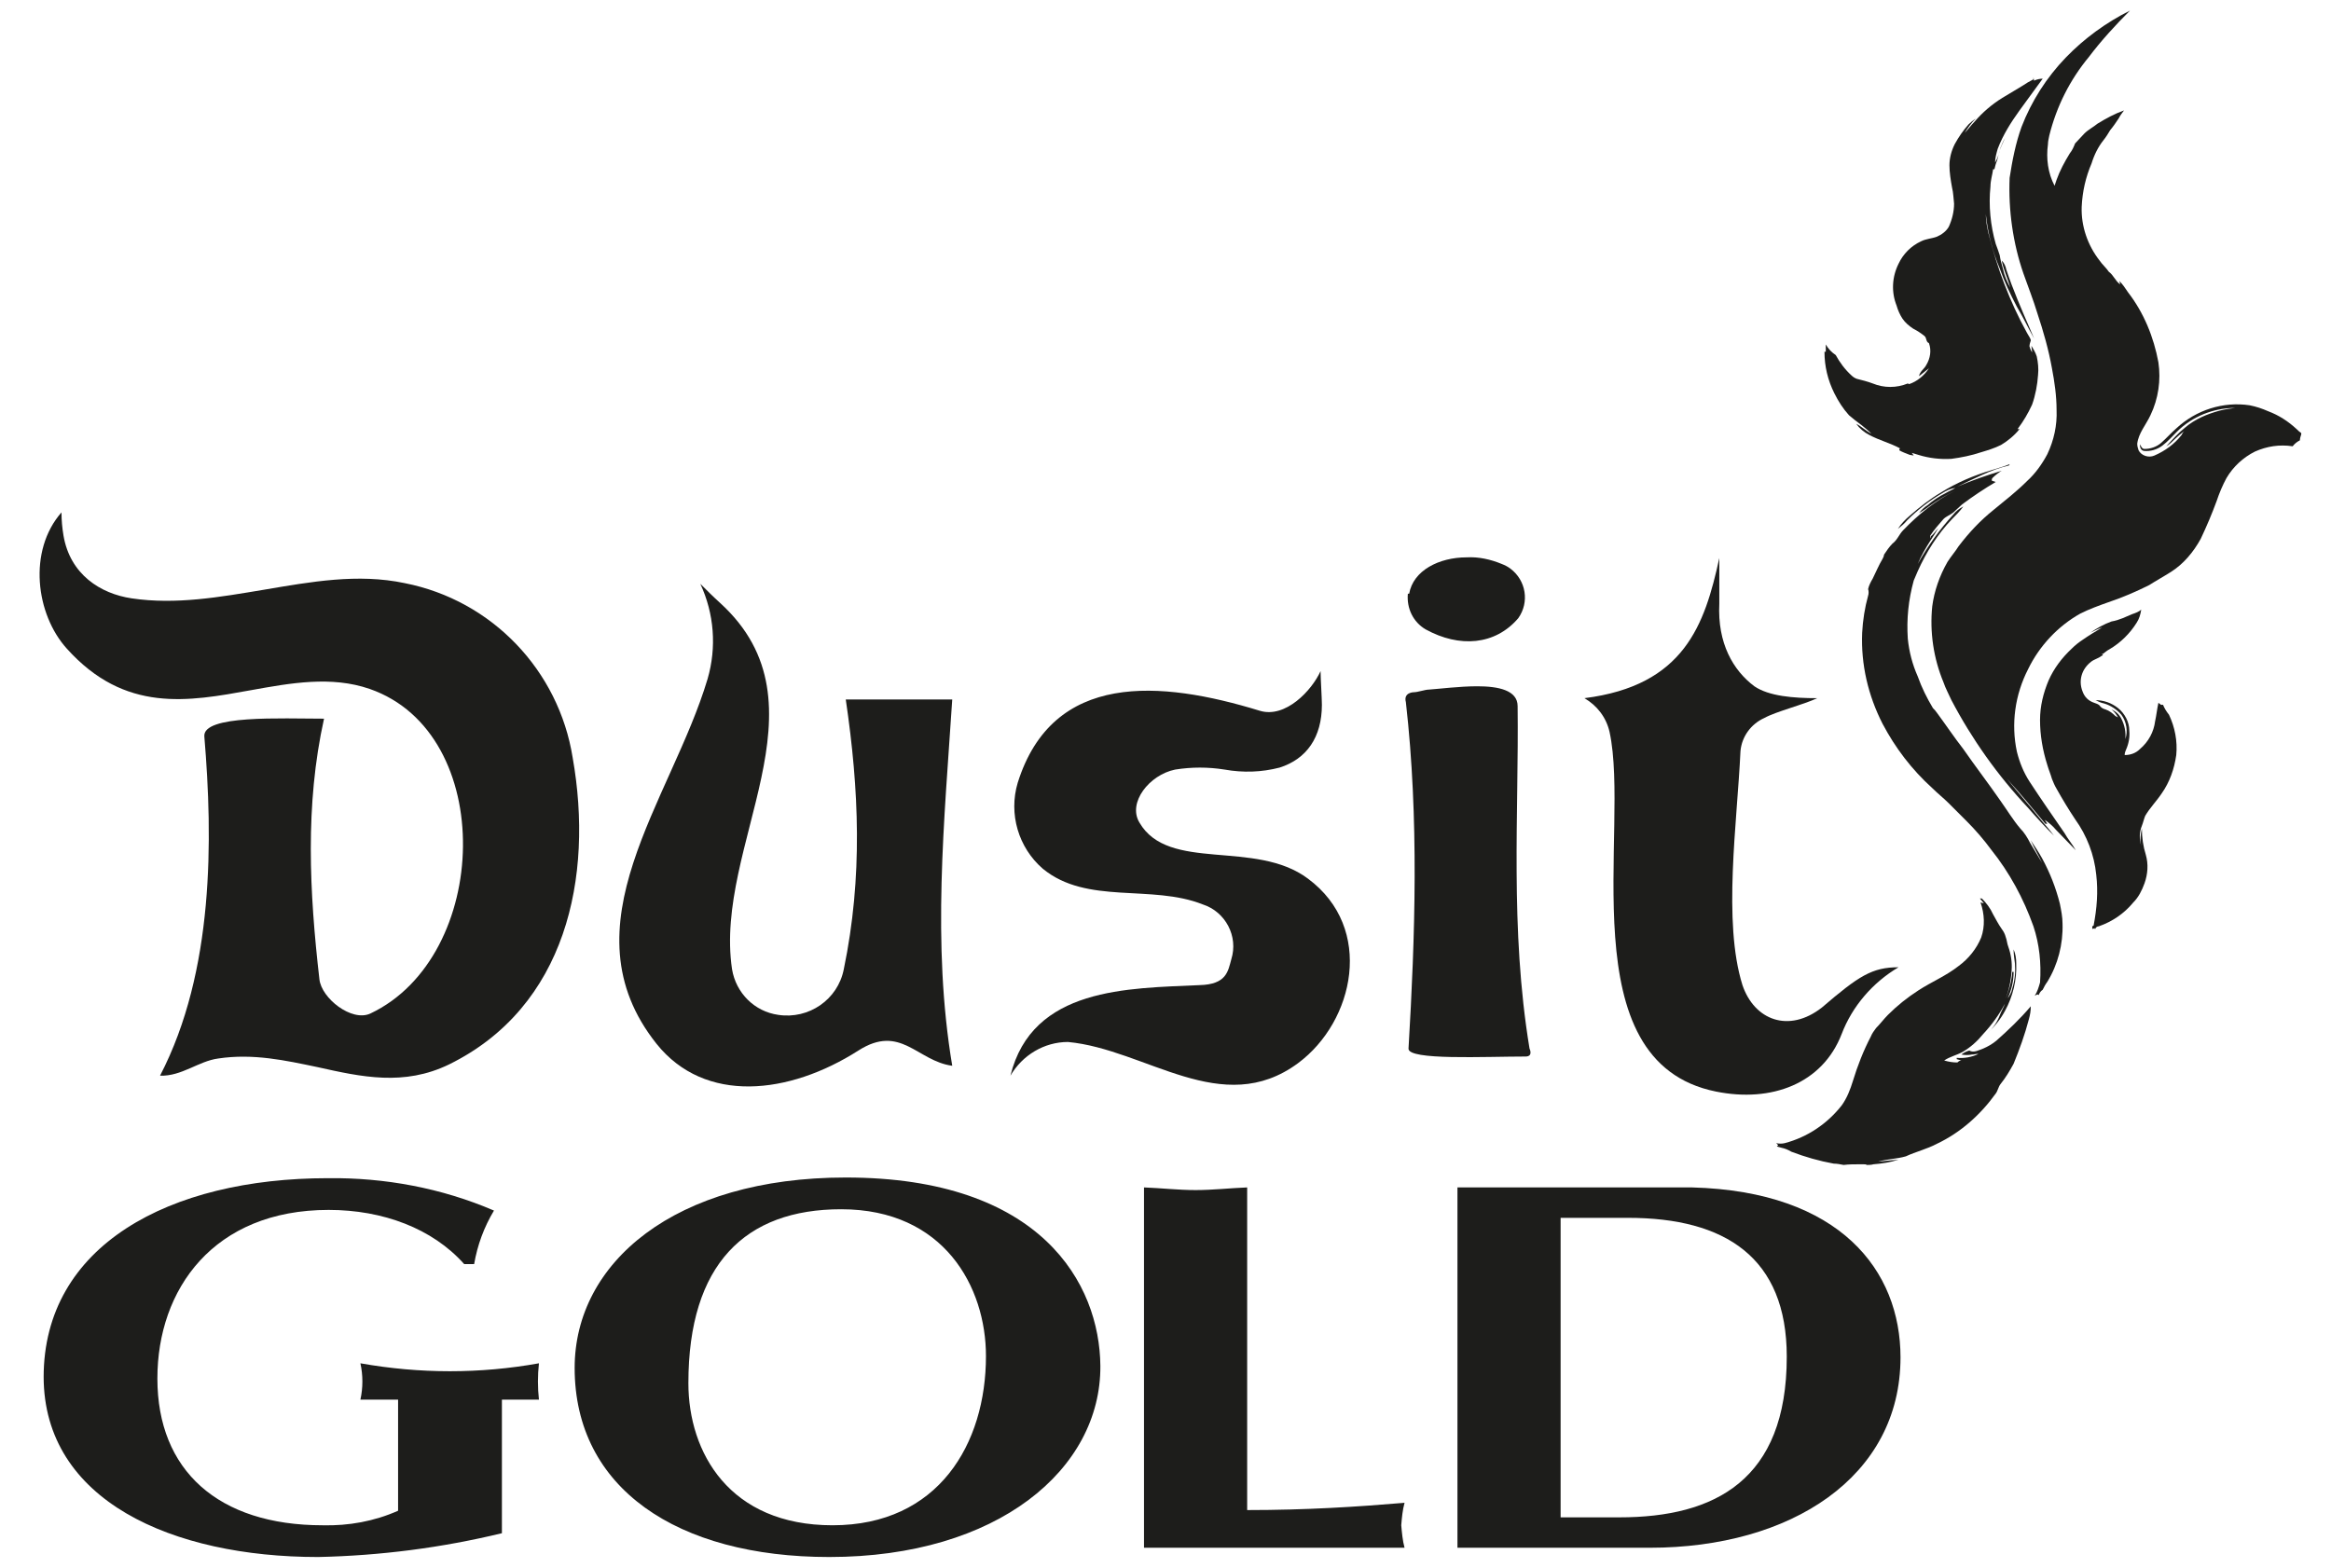
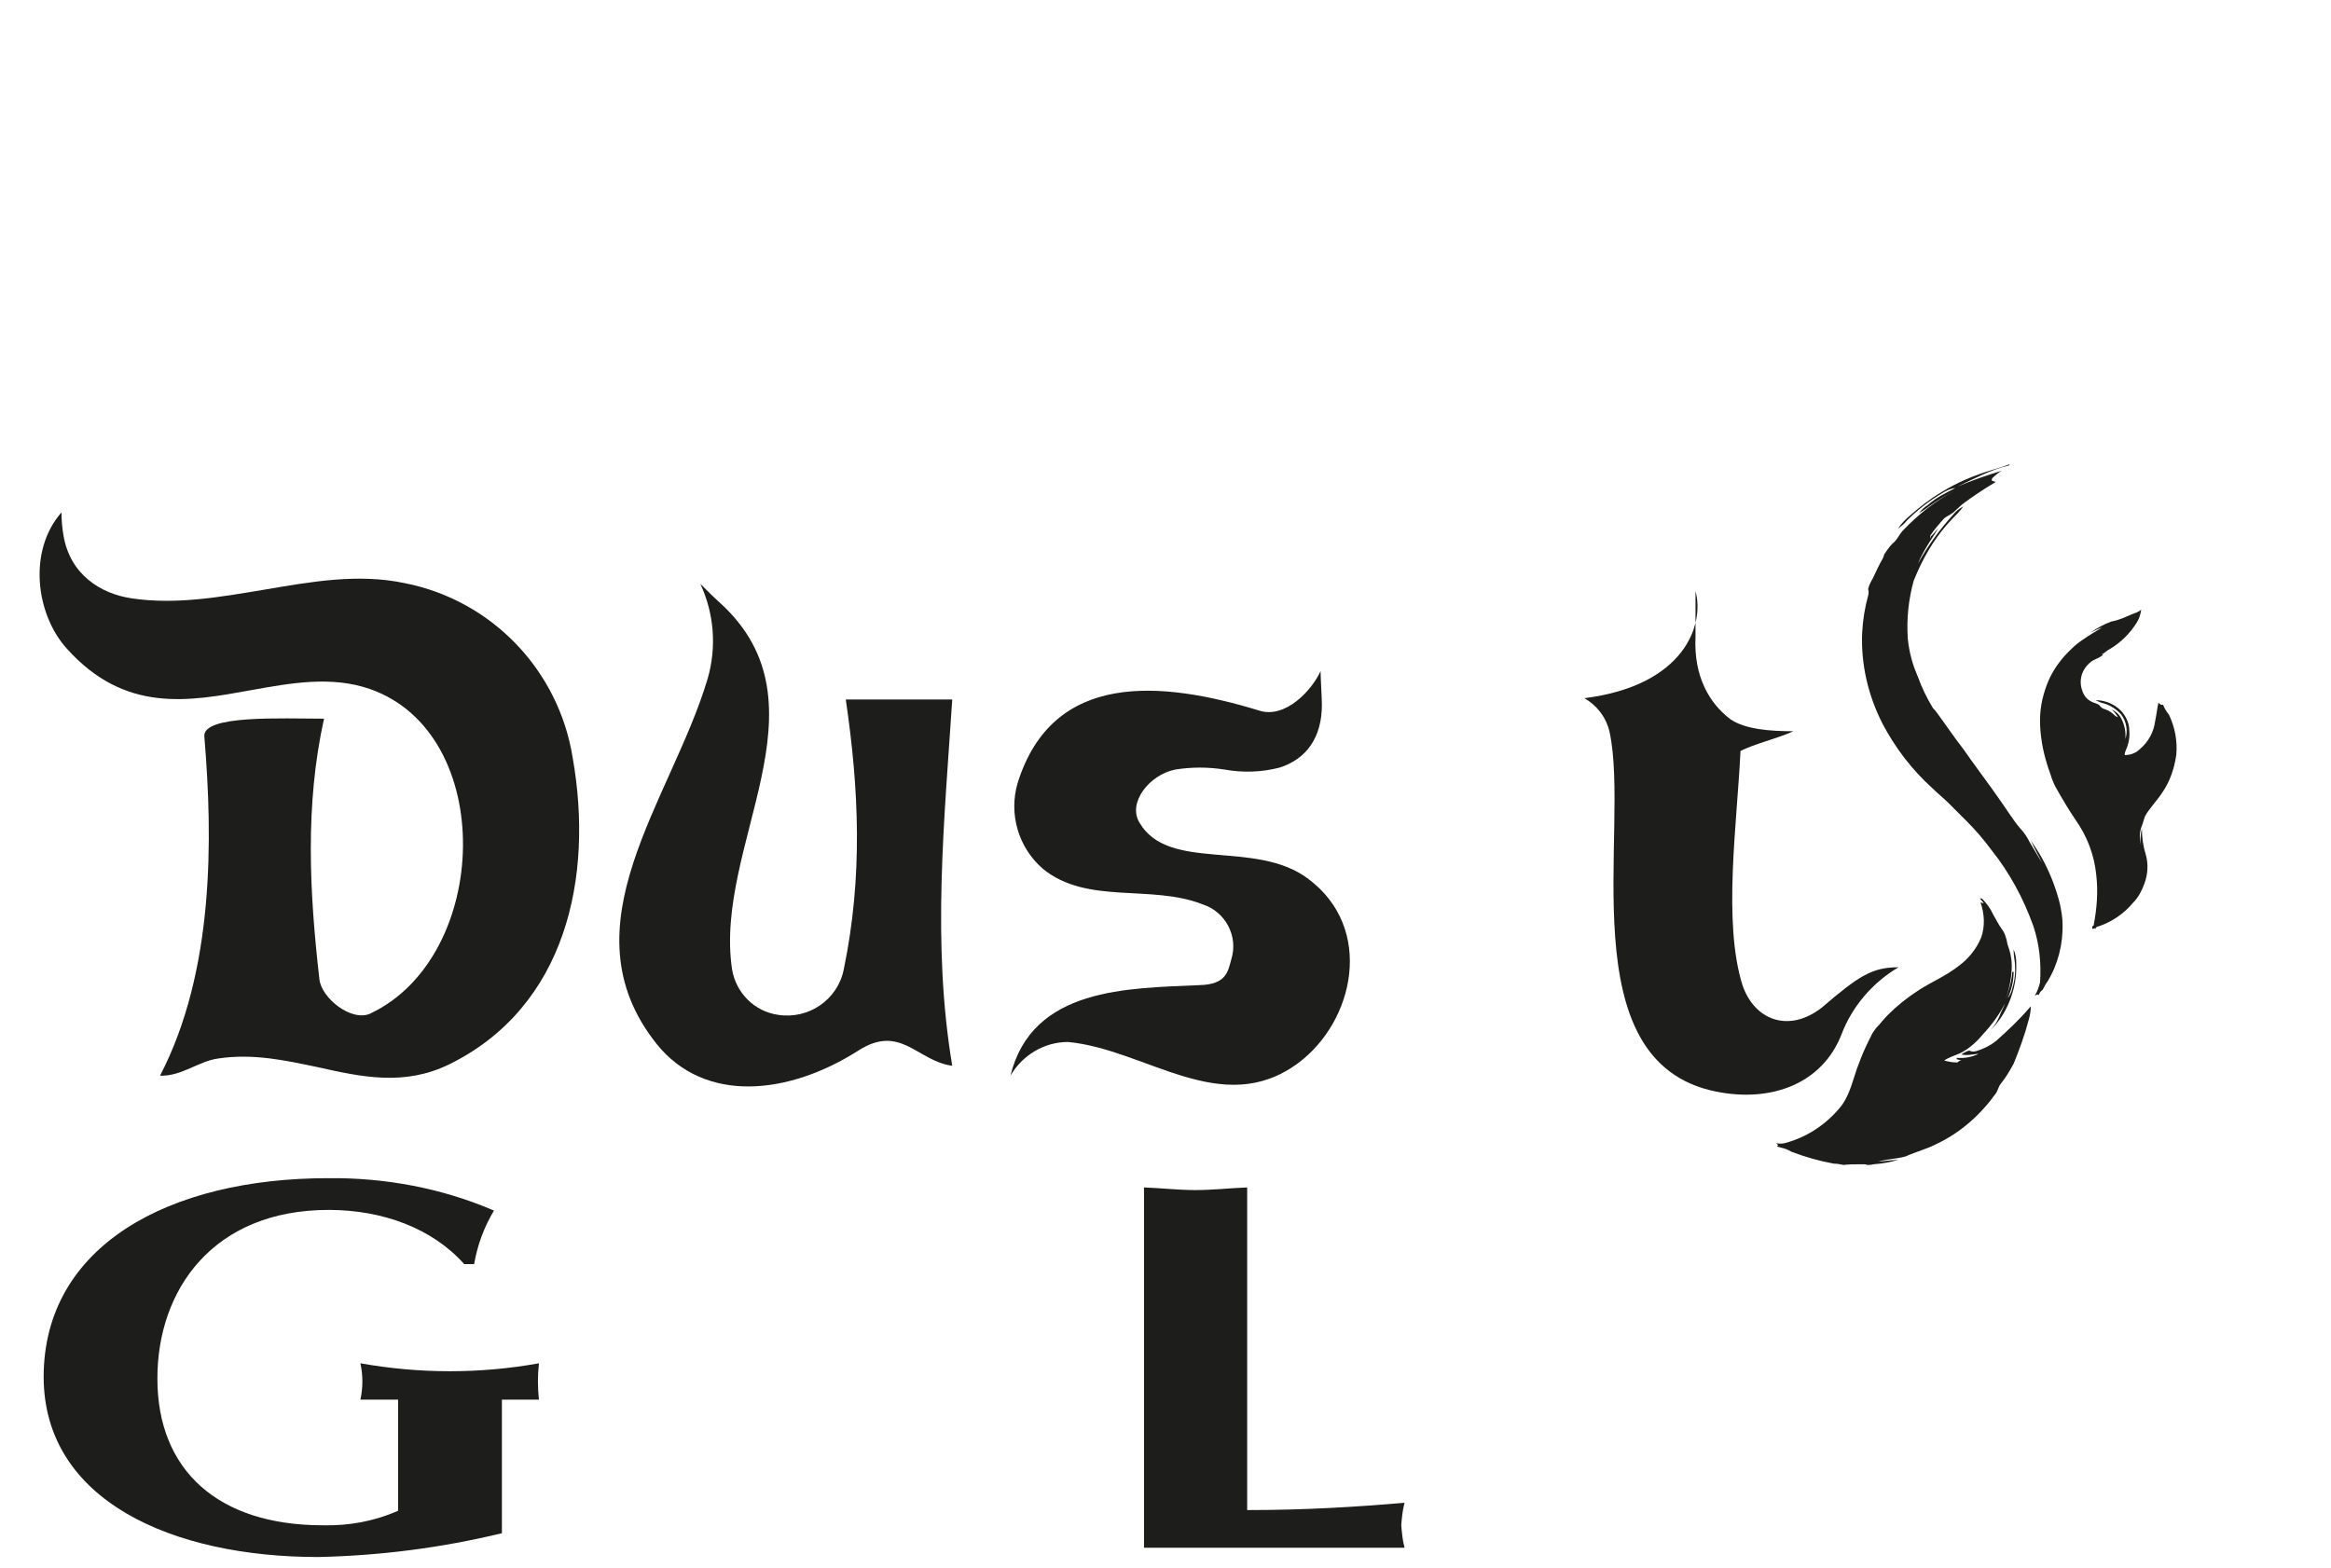
<svg xmlns="http://www.w3.org/2000/svg" version="1.1" id="Layer_1" x="0px" y="0px" viewBox="0 0 352.5 237.1" style="enable-background:new 0 0 352.5 237.1;" xml:space="preserve">
  <style type="text/css">
	.st0{fill:#1d1d1b;}
</style>
  <g>
    <path class="st0" d="M10.1,98.1c8.8,9.8,18.4,8,27.8,6.3c6.1-1.1,12.2-2.2,18-0.2c19.3,6.7,18.3,40.5,0.1,49.1   c-2.8,1.3-7.4-2.3-7.7-5.2c-1.5-13.1-2.2-26.3,0.7-39.4c-6.5,0-18.4-0.6-18.1,2.7c1.3,15.5,1.5,35.5-6.7,51.3   c3.3,0.1,5.8-2.2,8.8-2.6c5.3-0.8,10.2,0.3,15,1.3c6.7,1.5,13.1,2.9,19.9-0.4c17.7-8.7,21.9-28.3,18.7-46.4   c-2.1-13.2-12.2-23.8-25.4-26.4c-7.1-1.5-14.2-0.2-21.3,1c-6.6,1.1-13.3,2.3-20,1.3c-4.7-0.7-9.3-3.6-10.3-9.5   c-0.2-1.2-0.3-2.3-0.3-3.5C4.2,83.3,5.4,92.9,10.1,98.1" />
    <path class="st0" d="M107,102.7c-5.5,18.4-21.9,37.4-7.7,55.2c7.3,9.1,20,7.7,30.5,1c6.4-4.1,8.9,1.6,14.2,2.3   c-3.1-18.5-1.2-37,0-55.4h-16.1c2,13.6,2.6,26.8-0.3,40.8c-0.9,4.6-5.3,7.6-9.9,6.9c-3.6-0.5-6.4-3.3-7-6.9   c-2.8-18.8,15.2-39.9-1.8-55.4c-1-0.9-2-1.9-3-2.9C108,92.8,108.4,97.9,107,102.7" />
    <path class="st0" d="M190.5,107.5c-15-4.6-31.3-6-36.6,10.9c-1.4,4.7,0.1,9.8,3.8,13c6.7,5.5,16.4,2.3,24.2,5.4   c3.4,1.1,5.4,4.8,4.3,8.3c-0.5,1.8-0.7,3.8-4.8,3.9c-10.8,0.5-25.3,0.3-28.6,13.7c1.8-3.1,5.1-5.1,8.7-5.1   c11.8,1.1,23.3,11.7,34.8,3.2c8.5-6.3,11.6-20.4,1.5-27.9c-8-6-21.1-0.9-25.5-8.5c-1.8-3,1.5-7.2,5.4-8c2.5-0.4,5-0.4,7.5,0   c2.8,0.5,5.6,0.4,8.3-0.3c4.1-1.3,6.4-4.6,6.4-9.5c0-1-0.2-4.1-0.2-5.1C198.4,104.4,194.4,108.7,190.5,107.5" />
-     <path class="st0" d="M216.1,104.3c-0.6,0-1.7,0.4-2.3,0.4c0,0-1.6,0-1.2,1.5c2,17.6,1.4,35.5,0.4,52.4c-0.1,1.8,11.5,1.2,17.7,1.2   c1.2,0,0.6-1.2,0.6-1.2c-3-18.2-1.6-35.7-1.8-51.8c0-2.4-2.9-3-6.1-3C220.7,103.8,217.6,104.2,216.1,104.3 M212.9,89.8   c-0.2,2.2,0.8,4.3,2.7,5.4c5.1,2.8,10.5,2.4,14-1.7c1.7-2.4,1.2-5.7-1.2-7.5c-0.4-0.3-0.8-0.5-1.3-0.7c-1.7-0.7-3.5-1.1-5.3-1   c-4.2,0-8.1,2-8.7,5.5" />
-     <path class="st0" d="M239.6,105.6c1.9,1.1,3.3,2.9,3.8,5.1c3.2,14.7-6.3,49.9,16.1,54.4c8.4,1.7,16.1-1.2,19-8.7   c1.6-4.2,4.7-7.8,8.6-10.1c-4,0-6,1.3-11.6,6.1c-5,3.9-10.2,1.9-12-3.4c-3-9.6-0.8-24.5-0.3-35.4c0.2-2.2,1.6-4.1,3.6-5   c1.8-1,5.9-2,8-3c-3.6,0-7.3-0.3-9.5-1.8c-3.2-2.4-5.6-6.5-5.3-12.5c0-0.4,0-5.5,0-6.9C257.8,94.5,254.7,103.7,239.6,105.6" />
-     <path class="st0" d="M104.1,209.2c0-18,8.6-26.3,23.1-26.3c15.6,0,21.9,11.8,21.9,22.2c0,13.3-7.2,25.6-23.2,25.6   C110.3,230.7,104.1,219.7,104.1,209.2 M86.9,206.9c0,18.2,15.5,28.6,38.5,28.6c25.5,0,41.1-13.3,41-28.9   c-0.1-12.4-8.9-28.5-38.5-28.5C102,178.1,86.9,191,86.9,206.9" />
+     <path class="st0" d="M239.6,105.6c1.9,1.1,3.3,2.9,3.8,5.1c3.2,14.7-6.3,49.9,16.1,54.4c8.4,1.7,16.1-1.2,19-8.7   c1.6-4.2,4.7-7.8,8.6-10.1c-4,0-6,1.3-11.6,6.1c-5,3.9-10.2,1.9-12-3.4c-3-9.6-0.8-24.5-0.3-35.4c1.8-1,5.9-2,8-3c-3.6,0-7.3-0.3-9.5-1.8c-3.2-2.4-5.6-6.5-5.3-12.5c0-0.4,0-5.5,0-6.9C257.8,94.5,254.7,103.7,239.6,105.6" />
    <path class="st0" d="M180.8,180c-2.6,0-5.2-0.3-7.8-0.4v54.5h39.4c-0.3-1.1-0.4-2.3-0.5-3.4c0.1-1.2,0.2-2.3,0.5-3.4   c-7.1,0.6-14.8,1.1-23.8,1.1v-48.8C186,179.7,183.4,180,180.8,180" />
-     <path class="st0" d="M236,184.2h10.2c14.7,0,24,6,24,21c0,18.7-10.9,24.3-25.3,24.3H236L236,184.2z M220.4,179.6v54.5h29.1   c21.3,0,37.9-10.7,37.9-28.8c0-13.1-9.1-25.1-31.5-25.7H220.4z" />
    <path class="st0" d="M6.6,208.2c0,18.8,19.5,27.3,41.5,27.3c9.4-0.2,18.7-1.4,27.8-3.6v-20.2h5.6c-0.2-1.8-0.2-3.7,0-5.5   c-8.9,1.6-18,1.6-27,0c0.4,1.8,0.4,3.7,0,5.5h5.7v16.8c-3.6,1.6-7.5,2.3-11.4,2.2c-15.8,0-25-8.3-25-22.2   c0-13.5,8.5-25.5,25.9-25.5c8.2,0,15.7,2.8,20.5,8.2h1.5c0.5-2.9,1.5-5.6,3-8.1c-7.9-3.4-16.5-5-25.1-4.9c-24,0-43,10.2-43,30.1" />
-     <path class="st0" d="M322.1,1.6c-3.6,1.8-6.9,4.2-9.7,7.1c-2.9,3-5.2,6.6-6.7,10.5c-0.9,2.5-1.4,5.1-1.8,7.7   c-0.2,4.9,0.5,9.9,2.1,14.5c0.7,2,1.5,4,2.1,6c0.9,2.7,1.7,5.5,2.2,8.3c0.4,2.1,0.7,4.2,0.7,6.3c0.1,2.3-0.4,4.6-1.4,6.7   c-0.8,1.5-1.8,2.9-3,4c-1.6,1.6-3.4,3-5.1,4.4c-2,1.6-3.7,3.4-5.3,5.5c-0.5,0.8-1.2,1.6-1.7,2.4c-1.2,2.1-2,4.4-2.3,6.7   c-0.4,3.9,0.2,7.9,1.7,11.5c0.3,0.9,0.8,1.8,1.2,2.7c3.1,5.9,7,11.4,11.6,16.3c1.3,1.5,2.6,2.9,3.9,4.2c-0.7-1-1.5-1.8-2.2-2.7   c-1.6-2-3.3-3.9-4.9-5.9c2,2.2,3.9,4.5,5.8,6.8h0.3c-0.1-0.2-0.3-0.4-0.4-0.6c0.6,0.4,1.2,0.9,1.7,1.5c1,1,2,2.1,3,3.1   c-0.5-0.9-1.2-1.7-1.7-2.6c-1.8-2.6-3.6-5.2-5.3-7.8c-0.9-1.4-1.5-2.9-1.9-4.5c-0.9-4.2-0.3-8.6,1.7-12.5c1.7-3.5,4.5-6.5,7.9-8.4   c1.4-0.7,2.8-1.2,4.2-1.7c2.1-0.7,4.2-1.6,6.2-2.6c1.1-0.7,2.2-1.3,3.3-2c1.9-1.2,3.4-3,4.5-5c0.9-1.9,1.7-3.8,2.4-5.7   c0.4-1.2,0.9-2.4,1.5-3.5c1-1.7,2.5-3.1,4.3-4c1.8-0.8,3.7-1.1,5.7-0.8c0.3-0.4,0.7-0.7,1.1-0.9c0-0.3,0.1-0.6,0.2-0.9v-0.2   c-0.3-0.2-0.5-0.4-0.7-0.6c-1.3-1.2-2.7-2.1-4.3-2.7c-0.9-0.4-1.8-0.7-2.8-0.9c-4-0.6-8.1,0.7-11.1,3.5c-0.8,0.7-1.5,1.5-2.3,2.2   c-0.7,0.6-1.6,0.9-2.5,0.9c-0.4,0-0.5-0.4-0.7-0.7c0,0.4,0.1,0.9,0.6,1c1,0.1,2-0.2,2.8-0.8c0.8-0.6,1.5-1.4,2.2-2.1   c2.3-2.3,5.5-3.6,8.8-3.6c-0.8,0.1-1.5,0.2-2.3,0.4c-1.9,0.5-3.8,1.3-5.3,2.6c-1,0.8-1.9,1.8-2.8,2.8c0.5-0.3,0.9-0.7,1.3-1.1   c0.4-0.4,0.9-0.8,1.4-1.2c-0.2,0.2-0.3,0.4-0.4,0.6c-1.1,1.4-2.5,2.4-4.1,3.1c-0.9,0.4-2,0-2.4-0.8c-0.1-0.3-0.2-0.6-0.2-1   c0.2-1.6,1.3-2.8,2-4.3c1.2-2.5,1.6-5.3,1.2-8c-0.7-3.8-2.2-7.5-4.6-10.6c-0.4-0.6-0.8-1.2-1.3-1.7c0,0.1,0.1,0.3,0.1,0.5   c-0.7-0.5-1-1.4-1.7-1.9c-0.4-0.6-1-1.1-1.4-1.7c-1.8-2.3-2.8-5.2-2.7-8.1c0.1-2.3,0.6-4.5,1.5-6.6c0.4-1.3,1-2.5,1.8-3.5   c0.4-0.5,0.7-1,1-1.5c0.5-0.6,0.9-1.2,1.3-1.8c0.2-0.4,0.5-0.8,0.8-1.2c-1.4,0.5-2.7,1.2-4,2c-0.6,0.5-1.4,0.9-2,1.5   c-0.5,0.5-0.9,1-1.4,1.5c-0.2,0.5-0.4,1-0.8,1.5c-0.8,1.3-1.5,2.6-2,4c-0.1,0.3-0.2,0.6-0.3,0.9c-1-1.9-1.3-4.1-1-6.3   c0-0.4,0.1-0.8,0.2-1.3c1.1-4.4,3.1-8.4,6-11.9C317.7,6.2,319.9,3.8,322.1,1.6L322.1,1.6z" />
-     <path class="st0" d="M307.5,11.7c0,0.1,0,0.2,0,0.3c-0.6,0.3-1.1,0.6-1.7,1c-1,0.6-2,1.2-3,1.8c-1.6,1-3,2.2-4.2,3.6   c-0.5,0.5-1,1.2-1.5,1.7c0.5-0.8,1-1.5,1.7-2.2c-0.4,0.3-0.8,0.6-1.1,0.9c-0.8,0.9-1.5,1.9-2.1,3c-0.5,1-0.8,2.1-0.8,3.2   c0,1.1,0.2,2.3,0.4,3.4c0.2,0.8,0.2,1.6,0.3,2.4c0,1.2-0.3,2.4-0.8,3.5c-0.4,0.7-1.1,1.2-1.8,1.5c-0.8,0.3-1.6,0.3-2.4,0.7   c-1.5,0.7-2.7,1.9-3.4,3.4c-1,2-1.1,4.3-0.3,6.3c0.2,0.7,0.5,1.4,0.9,2c0.4,0.6,1,1.1,1.6,1.5c0.6,0.3,1.2,0.7,1.7,1.1   c0.4,0.3,0.2,0.9,0.7,1.1c0.4,1.1,0.2,2.3-0.4,3.3c-0.3,0.6-1,1-1.1,1.7c0.5-0.4,1-0.8,1.5-1.2c-0.7,1.1-1.8,2-3,2.4l-0.2-0.1   c-1.7,0.7-3.6,0.7-5.3,0c-0.8-0.3-1.6-0.5-2.4-0.7c-0.3-0.1-0.6-0.3-0.8-0.5c-1-0.9-1.8-2-2.4-3.1c-0.6-0.4-1.1-0.9-1.5-1.6v1.1   h-0.2c0,2.2,0.5,4.3,1.5,6.3c0.6,1.2,1.3,2.3,2.2,3.3c0.6,0.5,1.2,1,1.9,1.5c0.5,0.4,1,0.8,1.5,1.3c-0.8-0.4-1.5-1.1-2.3-1.5   c0.5,0.7,1.2,1.3,2,1.7c1.5,0.8,3.1,1.2,4.6,2l-0.1,0.3c0.5,0.3,1.1,0.5,1.6,0.7l0.6,0.1l-0.3-0.4l1,0.3c1.6,0.5,3.3,0.7,5,0.6   c1.5-0.2,3-0.5,4.5-1c1-0.3,2-0.6,3-1.1c1-0.6,2-1.4,2.8-2.4h-0.3c0.9-1.2,1.6-2.4,2.2-3.7c0.5-1.4,0.8-3,0.9-4.5   c0.1-0.9,0-1.9-0.2-2.8c-0.2-0.6-0.5-1.1-0.8-1.6c0,0.3,0.1,0.7,0.1,1c-0.2-0.3-0.3-0.6-0.4-0.9c0-0.3,0.1-0.6,0.2-0.9   c0-0.3-0.4-0.8-0.6-1.2c-2.6-4.7-4.5-9.8-5.8-15c-0.2-0.9-0.4-1.9-0.4-2.9c0.3,2.8,1,5.6,2.1,8.2c0.7,2,1.6,3.9,2.6,5.8   c0.9,1.5,1.7,3.2,2.6,4.8c-0.2-0.5-0.4-0.9-0.6-1.4c-1.3-3-2.6-6-3.6-9c-0.1-0.5-0.3-1-0.7-1.4c0.3,1.5,0.9,2.7,1.3,4.1   c-0.5-0.9-0.9-1.8-1.1-2.8c-0.2-0.7-0.4-1.4-0.5-2.1c-0.2-0.6-0.4-1.2-0.6-1.7c-0.8-2.8-1.1-5.8-0.8-8.7c0-0.9,0.3-1.8,0.4-2.6h0.2   c0.1-0.4,0.2-0.9,0.4-1.3c0.1-0.4,0.2-0.8,0.3-1.2c0.2-0.8,0.6-1.5,0.9-2.2c-0.3,0.5-0.5,1-0.7,1.5c-0.2,0.8-0.4,1.5-0.8,2.2   c0-0.7,0.2-1.4,0.4-2.1c0.8-2.1,2-4,3.3-5.8l3.5-4.8c-0.4,0-0.9,0.1-1.3,0.3" />
    <path class="st0" d="M301.2,71.1c-2.7,0.8-5.3,1.9-7.7,3.4c-1.7,1-3.2,2.2-4.7,3.5c-0.7,0.6-1.3,1.2-1.8,2c0.5-0.4,1-0.8,1.4-1.3   c1.6-1.6,3.4-3,5.3-4.1c0.6-0.4,1.3-0.7,2-0.8c-0.5,0.3-1,0.5-1.5,0.8c-1,0.5-1.9,1.1-2.7,1.8c-0.5,0.3-0.9,0.7-1.3,1.2   c0.5-0.3,1-0.6,1.5-1c1.2-0.9,2.6-1.7,4-2.4c-3,1.5-5.6,3.6-7.9,6c-0.6,0.6-0.9,1.5-1.6,2c-0.5,0.5-0.9,1.1-1.3,1.7h0.3h-0.3   c0,0.2-0.1,0.4-0.2,0.6c-0.6,1-1,2-1.5,3c-0.3,0.5-0.6,1.1-0.7,1.6c0.1,0.3,0.1,0.7,0,1c-0.5,1.8-0.8,3.7-0.9,5.6   c-0.2,4.8,0.9,9.5,3.1,13.8c1.9,3.6,4.4,6.9,7.5,9.7c0.8,0.8,1.7,1.5,2.5,2.3s1.8,1.8,2.7,2.7c1.3,1.3,2.6,2.8,3.7,4.3   c2.8,3.5,4.9,7.4,6.4,11.6c0.9,2.7,1.2,5.6,1,8.5c-0.2,0.7-0.4,1.4-0.8,2l0.4-0.2l0.2,0.1c0.1-0.3,0.3-0.6,0.6-0.8   c0.2-0.4,0.4-0.8,0.7-1.2c1.6-2.6,2.4-5.7,2.3-8.8c0-1-0.2-2-0.4-3c-0.6-2.4-1.5-4.7-2.7-6.9c-0.5-0.9-1.1-1.8-1.7-2.7   c0.5,1.2,1.2,2.3,1.7,3.4c-0.6-1-1.2-2-1.8-3c-0.4-0.8-0.9-1.6-1.5-2.2c-1.1-1.3-2-2.8-3-4.2c-1.8-2.6-3.8-5.2-5.6-7.8   c-1.4-1.8-2.6-3.6-4-5.5c-0.2-0.3-0.4-0.5-0.6-0.7c-0.9-1.5-1.7-3.1-2.3-4.8c-0.8-1.8-1.3-3.7-1.5-5.7c-0.2-3,0.1-5.9,0.9-8.8   c0.2-0.5,0.4-0.9,0.6-1.4c1.3-2.9,3-5.6,5.2-7.9c0.6-0.6,1.2-1.2,1.7-1.9c-0.6,0.3-1.1,0.7-1.5,1.2c-2.1,2.3-3.9,4.8-5.4,7.5   c0.5-1.2,1.2-2.4,1.9-3.5c0.4-0.6,0.8-1.2,1.2-1.9c-0.4,0.4-0.7,0.9-1.1,1.2c0,0,0,0.2-0.1,0.3v-0.4c0.6-0.9,1.3-1.7,2-2.5   c0.4-0.4,1-0.6,1.5-1c0.4-0.4,0.9-0.8,1.3-1.2c1.6-1.2,3.4-2.4,5.1-3.4l-0.6-0.2c0-0.1,0-0.3,0.1-0.4c0.4-0.4,0.9-0.8,1.4-1.1   c-2.3,0.7-4.6,1.5-6.7,2.4c1.2-0.6,2.5-1.2,3.8-1.8c1.3-0.6,2.7-1.1,4-1.4c0-0.1,0.1-0.1,0.1-0.2C303,70.6,302.1,70.8,301.2,71.1" />
    <path class="st0" d="M322.4,92.9c-0.5,0.2-0.9,0.4-1.4,0.6c-0.5,0.2-1.1,0.4-1.7,0.5c-1.1,0.4-2.2,1-3.2,1.7   c0.6-0.3,1.2-0.6,1.8-0.8c-1,0.6-2,1.2-3,1.9c-0.6,0.4-1.1,0.8-1.6,1.3c-1.5,1.4-2.7,3-3.5,4.8c-0.8,1.9-1.3,3.9-1.3,6   c0,2.3,0.4,4.6,1.1,6.8c0.2,0.7,0.5,1.4,0.7,2.1c0.2,0.5,0.4,1,0.7,1.5c0.9,1.6,1.8,3.1,2.8,4.6c1.8,2.5,2.9,5.4,3.2,8.4   c0.3,2.6,0.1,5.1-0.4,7.7l-0.2,0.1v0.4l0.4-0.1c0,0.1,0,0.1,0,0.2c0.1-0.3,0.3-0.5,0.6-0.5c2-0.7,3.8-1.9,5.2-3.6   c0.8-0.8,1.3-1.8,1.7-2.9c0.5-1.4,0.6-2.9,0.2-4.3c-0.4-1.3-0.6-2.6-0.6-4c-0.2,0.9-0.3,1.8-0.1,2.6c-0.3-1-0.3-2,0.1-3   c0.2-0.5,0.3-1,0.5-1.5c0.7-1.2,1.7-2.2,2.5-3.4c1.2-1.7,1.9-3.7,2.2-5.8c0.2-2.1-0.2-4.2-1.1-6.1c-0.4-0.5-0.7-1-0.9-1.5h-0.3   l-0.4-0.3c-0.2,0.9-0.3,1.9-0.5,2.8c-0.2,1.6-1,3.1-2.3,4.2c-0.6,0.6-1.4,0.9-2.3,0.9c0-0.3,0.1-0.6,0.2-0.8   c0.4-0.9,0.6-1.9,0.5-2.9c0-1.3-0.7-2.6-1.7-3.4c-1-0.8-2.2-1.2-3.4-1.2c0.4,0.2,0.8,0.4,1.3,0.5c1,0.3,1.9,0.9,2.6,1.7   c0.8,1.1,1,2.5,0.6,3.7c0.1-1.1-0.1-2.1-0.6-3.1c-0.3-0.6-0.8-1.1-1.5-1.4c0.4,0.3,0.7,0.7,1,1.2l-0.4-0.2c-0.4-0.4-0.9-0.8-1.5-1   c-0.4-0.1-0.7-0.3-0.9-0.6c-0.2-0.2-0.5-0.3-0.8-0.4c-0.9-0.3-1.5-0.9-1.8-1.8c-0.6-1.6-0.1-3.3,1.3-4.4c0.5-0.4,1.1-0.5,1.6-0.9   l0.2-0.1c0-0.1-0.1-0.2-0.3-0.2h0.3c0.3-0.2,0.6-0.5,1-0.7c1.7-1,3.1-2.4,4.1-4c0.4-0.6,0.6-1.3,0.7-2   C323.5,92.5,323,92.7,322.4,92.9" />
    <path class="st0" d="M299.9,136.6l-0.4-0.1c0.6,1.7,0.7,3.6,0.1,5.3c-0.7,1.7-1.9,3.2-3.4,4.3c-1.9,1.5-4.1,2.4-6.1,3.7   c-1.7,1.1-3.2,2.3-4.6,3.7c-0.6,0.6-1.2,1.4-1.8,2c-0.3,0.4-0.6,0.8-0.8,1.3c-1.1,2.1-2,4.4-2.7,6.7c-0.4,1.3-0.9,2.6-1.7,3.7   c-2.2,2.8-5.2,4.8-8.6,5.7c-0.4,0.1-0.9,0.1-1.3,0l0.3,0.3l-0.2,0.2l0.7,0.2c0.5,0.1,1,0.3,1.5,0.6c2.1,0.8,4.2,1.4,6.4,1.8   c0.5,0,1,0.1,1.5,0.2c0.8-0.1,1.6-0.1,2.4-0.1h0.6c0.2,0,0.4,0,0.5,0.1c0.3,0,0.7,0,1-0.1c1.3-0.1,2.6-0.3,3.8-0.7l-3.1,0.3   c1.4-0.4,2.8-0.4,4.2-0.8c1.5-0.7,3.2-1.1,4.7-1.9c3.6-1.7,6.6-4.4,8.9-7.6c0.3-0.4,0.4-1,0.7-1.4c0.8-1,1.4-2,2-3.1   c0.9-2.2,1.7-4.4,2.3-6.7c0.2-0.7,0.3-1.3,0.3-2c-1.6,1.9-3.4,3.6-5.2,5.2c-0.6,0.5-1.3,0.9-2,1.2c-0.6,0.2-1.4,0.7-2.1,0.3   c-0.4,0.1-0.8,0.3-1.2,0.6c0.5,0.1,1.1,0.1,1.6,0c0.3,0,0.6-0.1,1-0.1c-1,0.5-2.2,0.7-3.3,0.6c0,0,0,0.1,0,0.2l0.7,0.2   c-0.2,0-0.4,0.1-0.6,0.3c-0.7,0-1.3-0.1-2-0.3c0.9-0.6,1.9-0.8,2.8-1.3c1.2-0.7,2.2-1.6,3.1-2.7c1.3-1.4,2.4-2.9,3.3-4.6   c-0.2,0.6-0.6,1.2-0.8,1.8c-0.4,1-1,1.9-1.8,2.6c1-0.9,1.9-2,2.6-3.3c1.2-2.2,1.8-4.7,1.7-7.2c0-0.7-0.1-1.4-0.4-2.1   c0,0.7,0.1,1.4,0.2,2.1c0.1,1.3,0,2.5-0.4,3.8c-0.1,0.6-0.4,1.1-0.7,1.5c0.6-1.3,0.9-2.6,0.9-4h-0.2c-0.1,1.6-0.6,3.1-1.2,4.6   c0.6-1.5,1-3.1,1.1-4.8c0.1-1.2-0.1-2.5-0.5-3.6c-0.2-0.5-0.2-1-0.4-1.5c-0.1-0.4-0.3-0.8-0.6-1.2c-0.5-0.7-0.9-1.5-1.3-2.2   c-0.4-0.9-1-1.7-1.7-2.4h-0.3c0.2,0.2,0.4,0.5,0.6,0.7" />
  </g>
</svg>